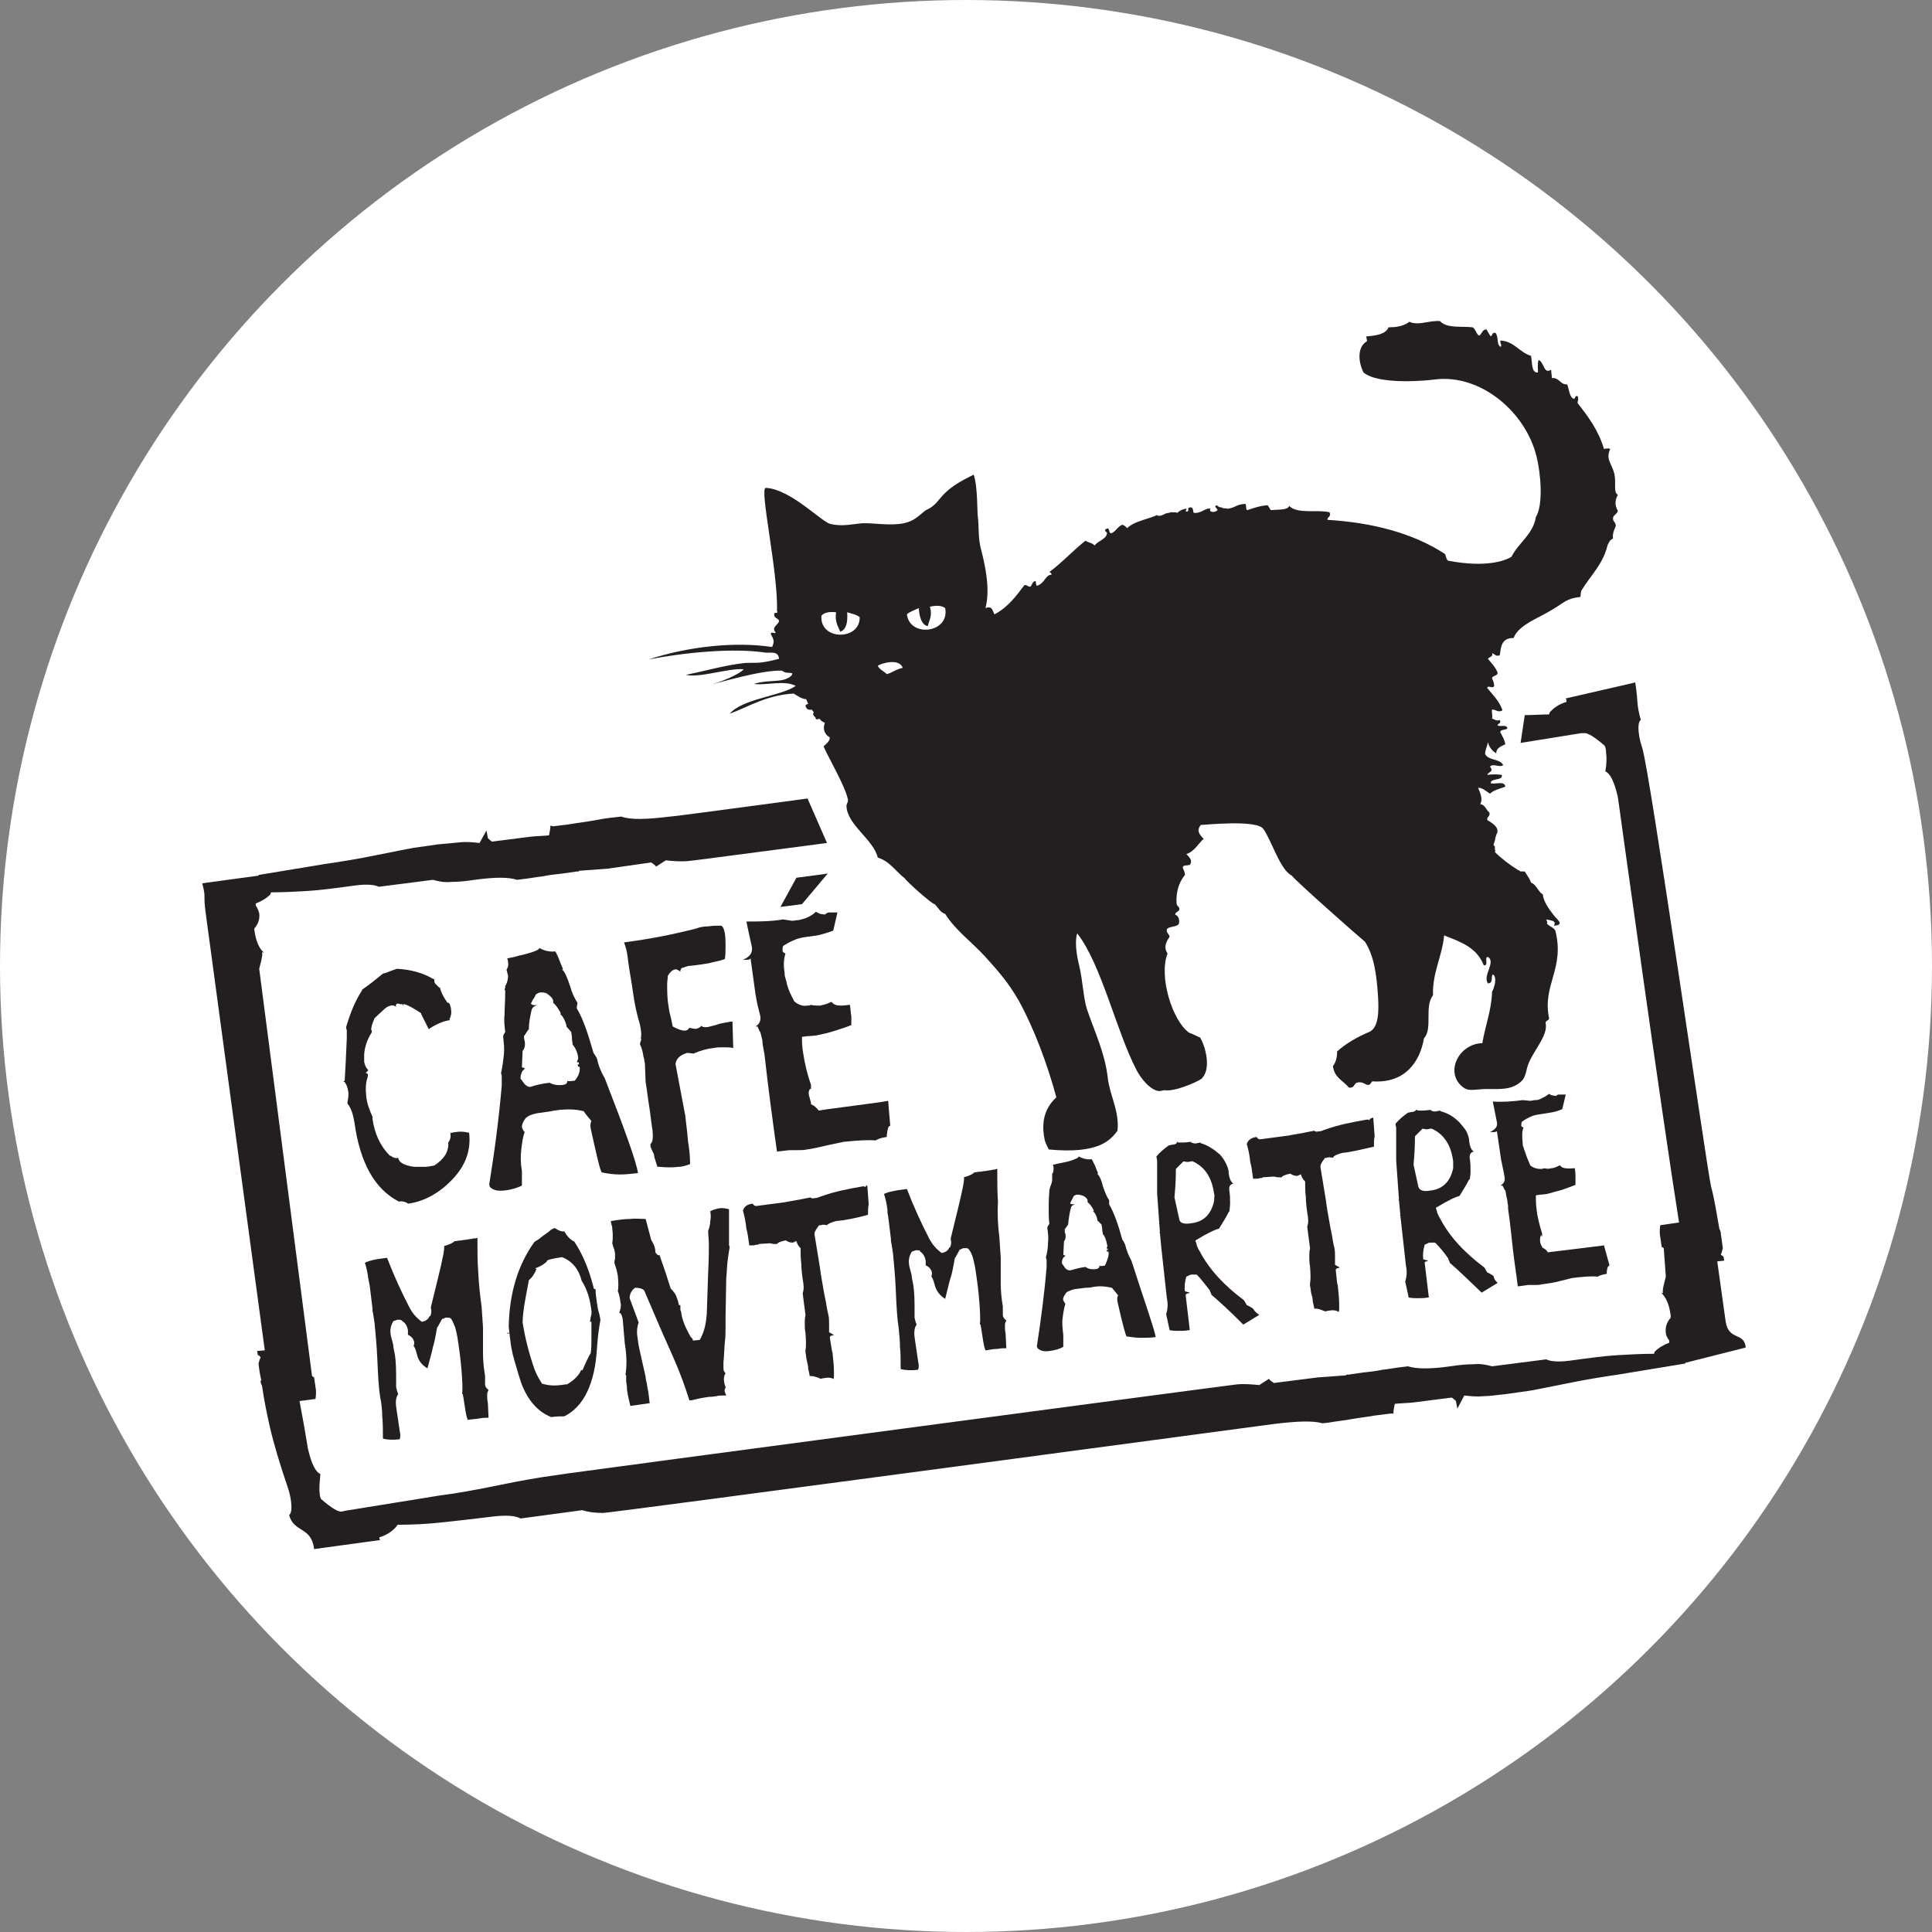
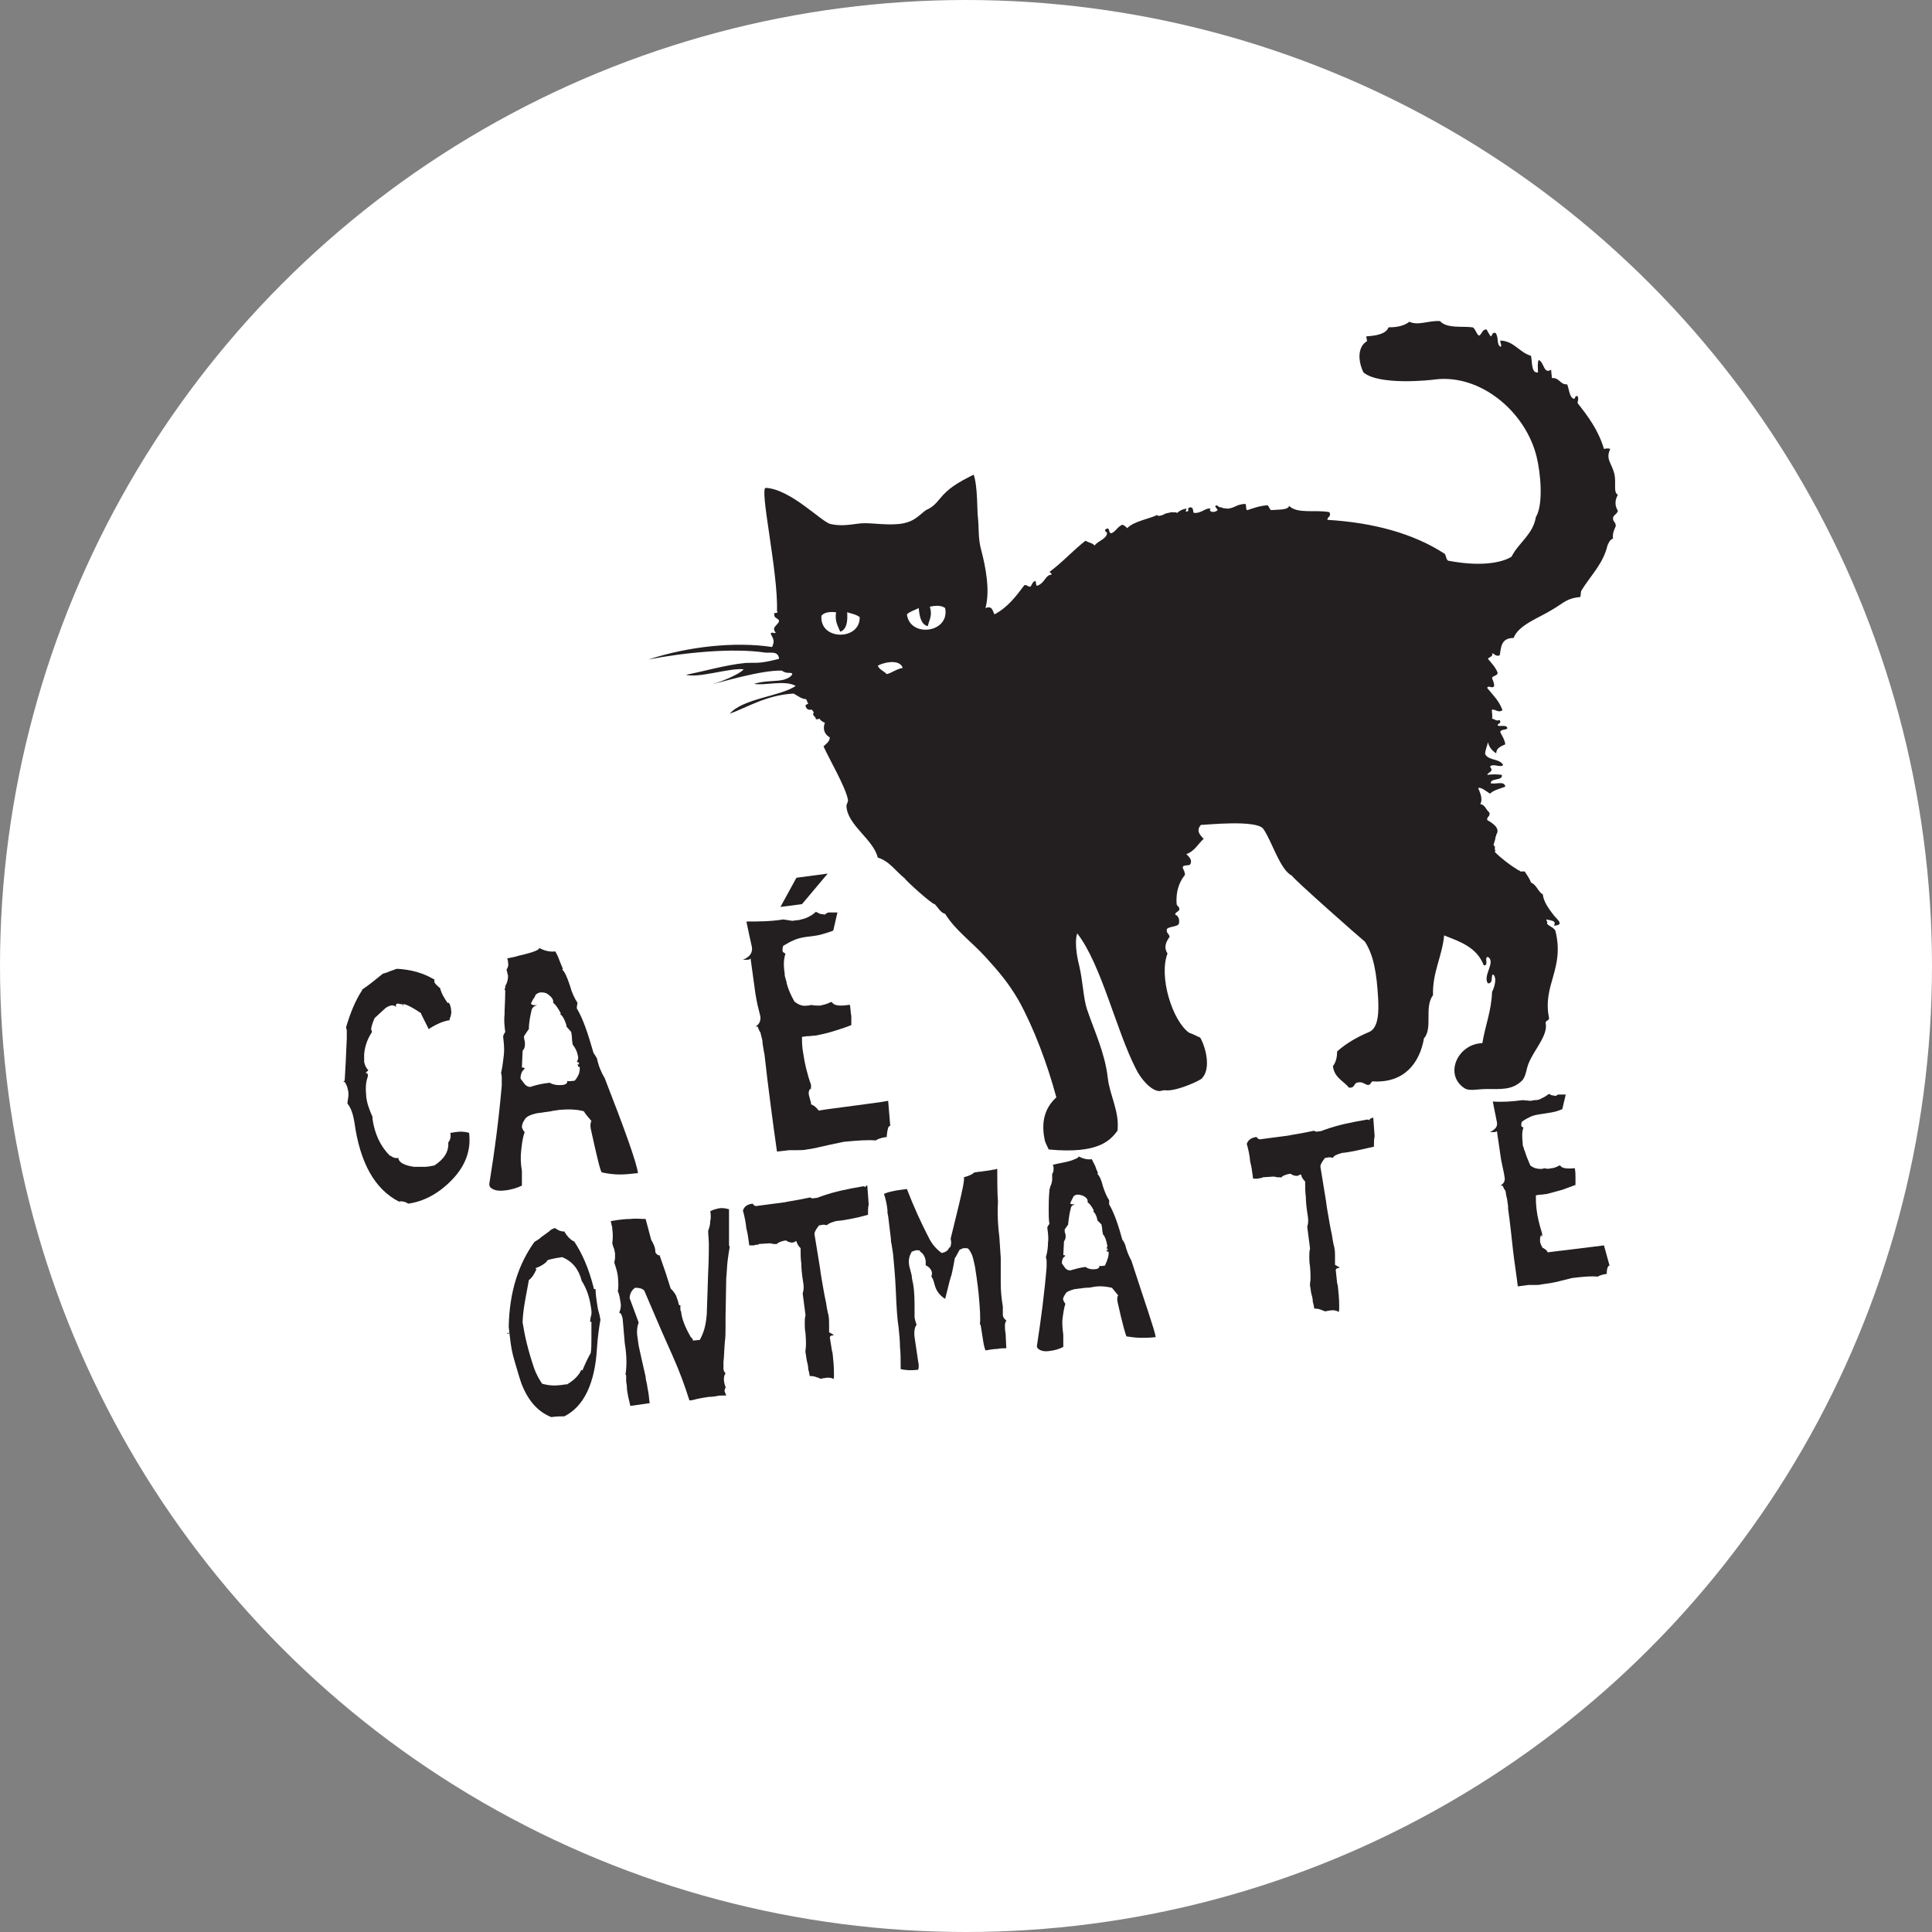
<svg xmlns="http://www.w3.org/2000/svg" xmlns:xlink="http://www.w3.org/1999/xlink" id="katman_1" x="0px" y="0px" viewBox="0 0 278 278" style="enable-background:new 0 0 278 278;" xml:space="preserve">
  <rect x="0" y="0" width="278" height="278" fill="#808080" stroke="none" />
  <style type="text/css">	.st0{fill-rule:evenodd;clip-rule:evenodd;fill:#FFFFFF;}	.st1{fill:#231F20;}</style>
  <circle class="st0" cx="139" cy="139" r="139" />
  <g id="Group_95" transform="matrix(0.985, -0.174, 0.174, 0.985, 0, 35.889)">
    <g>
      <defs>
        <rect id="SVGID_1_" x="16.7" y="49.7" transform="matrix(0.985 -0.174 0.174 0.985 -18.702 22.69)" width="206.7" height="136.7" />
      </defs>
      <clipPath id="SVGID_00000067937072848266749260000013035962245871221668_">
        <use xlink:href="#SVGID_1_" style="overflow:visible;" />
      </clipPath>
    </g>
  </g>
  <g>
    <g>
      <g>
        <g>
-           <path class="st1" d="M69.3,188l0.2,3c0,1.4,0,2.7,0,3.7c0,1,0.1,2.1,0.3,3.3l0,1.2c0,0.3,0.2,0.6,0.5,0.8     c-0.1,0.2-0.2,0.4-0.2,0.7c0,0.3,0,0.7,0.1,1.2l0.1,2.1c-0.4,0-0.8,0-1.3,0.1c-0.5,0.1-1.1,0.1-1.6,0.2l-0.1,0     c-0.2-0.5-0.3-1.1-0.4-1.8c-0.1-0.7-0.2-1.3-0.3-1.9l-0.1,0c0.1-1,0-2.2-0.1-3.5c-0.1-1.3-0.3-2.9-0.6-4.8     c-0.1-0.5-0.2-0.9-0.3-1.3c-0.2-0.4-0.3-0.8-0.5-1.1c-0.1-0.2-0.3-0.3-0.4-0.3l-0.5,0c-0.2,0.1-0.4,0.2-0.5,0.2l-0.6,1.1     l-0.1,0.1c-0.3,1.7-0.5,2.6-0.6,2.8c-0.1,0.6-0.4,1.6-0.8,3.1c-0.8-0.5-1.3-1.1-1.5-2c-0.2-0.8-0.4-1.2-0.5-1.2     c0.1-0.2,0.1-0.4,0.1-0.6c-0.1-0.4-0.3-0.7-0.8-1l-0.1,0l0-0.7c-0.1-0.5-0.3-1-0.8-1.3l-0.1-0.1c-0.1-0.1-0.3-0.1-0.6-0.1     l-0.6,0.2c-0.3,0.5-0.5,1.1-0.4,1.8c0,0.2,0.1,0.5,0.2,0.9c0.1,0.4,0.2,0.7,0.2,0.9c0,0.2,0.1,0.6,0.2,1.1     c0.2,1.2,0.2,2.5,0.2,3.9c0,0.2,0,0.3,0,0.5c0,0.2,0,0.3,0,0.4c0.1,0.5,0.2,0.8,0.3,1c-0.3,0.4-0.4,1-0.3,1.8l0.5,3.4l0.1,0.6     c0,0.3,0,0.5-0.1,0.7c-0.9,0.1-1.7,0.1-2.4-0.1c0-1.2,0-2.3-0.1-3.2c0-0.9-0.1-1.8-0.3-2.8l-0.2,0.1l0.2-0.1     c-0.2-1.2-0.3-3-0.4-5.3c-0.1-2.4-0.3-4.1-0.4-5.3l-0.2-1.3l-0.1-0.5c0-0.1,0-0.2,0-0.3l-0.4-3.3l-0.1-0.5L53,184     c-0.1-0.9-0.3-1.7-0.5-2.3c0.4-0.2,0.8-0.3,1.2-0.4c0.4-0.1,1.1-0.2,1.9-0.3l0.1,0c1,2.6,2.1,5,3.3,7.3c0.4,0.7,0.9,1.3,1.7,1.9     c0.5-0.1,0.9-0.3,1.1-0.8l0.1,0c0.2-0.4,0.2-0.8,0.1-1.2l0-0.1l1.1-4.5c0.6-2.5,0.9-3.9,0.8-4.3c0.7-0.2,1.2-0.4,1.5-0.7     c0.3,0,0.5-0.1,0.8-0.1c0.2,0,0.5-0.1,0.8-0.1l0.6-0.1c0.2,0,0.4-0.1,0.6-0.1c0.2,0,0.3,0,0.5-0.1c0,1.8,0,3.4,0.1,4.7     C68.9,184.9,69.1,186.6,69.3,188" />
          <path class="st1" d="M85,187.9c-0.2-1.3-0.6-2.5-1.3-3.6c-0.4-1.6-1.3-2.8-2.8-3.4l-0.1,0c-0.4,0.1-0.8,0.1-1.1,0.2     c-0.4,0.1-0.7,0.1-1,0.3l0,0.1c-0.5,0.5-1.1,0.8-1.7,1l0.2,0.1c-0.3,0.7-0.6,1.2-1.1,1.6l-0.5,2.7c-0.3,1.6-0.4,2.8-0.4,3.4     c0.3,1.9,0.8,4.1,1.7,6.7c0.3,0.8,0.7,1.5,1.1,2.1c1,0.3,1.9,0.3,2.7,0.2c0.2,0,0.5-0.1,0.8-0.1l0.1,0c1-0.6,1.7-1.3,2-2l0-0.1     l0.2,0.1c0.5-1.2,0.9-2,1.2-2.5c0.1-0.6,0.1-1.3,0.1-2.1c0-0.8,0-1.6,0-2.4l-0.2,0l0.1-0.7l-0.2,0l0.2,0     C85.2,189,85.1,188.5,85,187.9 M85.9,194c-0.3,5.1-1.9,8.4-4.7,9.8c-0.5,0-1.1,0-1.8,0.1l-0.1,0c-2-0.8-3.4-2.5-4.3-4.9     c-0.4-1.2-0.7-2.3-1-3.3c-0.3-1-0.5-2.1-0.6-3.1l-0.1-0.8l-0.1,0.1c-0.1,0-0.2,0-0.3-0.1l0.4,0l-0.1-0.9c0.1-5,1.4-9,3.7-12.2     c0.3-0.2,0.7-0.4,1-0.7c0.4-0.3,0.7-0.5,1.1-0.8c0.1-0.1,0.3-0.3,0.6-0.4c0.1-0.1,0.3-0.1,0.4,0c0.4,0.3,0.8,0.4,1.1,0.4l0.1,0     c0.4,0.7,0.8,1.1,1.3,1.4l0.1,0c1.2,1.8,2.1,3.9,2.8,6.6l0,0.1c0,0.1,0.1,0.2,0.2,0.2l0.1,0c0,0.7,0.1,1.3,0.2,2     c0.1,0.5,0.1,0.8,0.2,1.1c0.1,0.3,0.2,0.7,0.3,1.3C86.2,191,86,192.4,85.9,194" />
          <path class="st1" d="M104.9,174l0,5.2l0.1,0.2c-0.1,0.6-0.2,1.2-0.3,2c-0.1,0.8-0.1,1.6-0.2,2.5l-0.1,5.7c0,0,0,0.4,0,1     c0,0.1,0,0.2,0,0.4c0,0.7,0,1.4-0.1,2.1c-0.1,1.1-0.1,2.1-0.2,2.9c0,0.4,0,0.6,0,0.9c0,0.3,0.1,0.5,0.3,0.7     c-0.2,0.3-0.3,0.7-0.2,1.2c0,0.2,0.1,0.5,0.2,0.8l0.1-0.1c-0.2,0.3-0.3,0.6-0.2,0.8l0.2,0.5c-0.7,0-1.2,0-1.4,0.1     c-0.2,0-0.5,0.1-1.1,0.1c-0.7,0.1-1.3,0.2-1.7,0.3c-0.4,0.1-0.7,0.2-1,0.2l-0.1,0c-0.7-2.2-1.4-4.1-2.2-5.9     c-0.5-1.2-1.4-3.1-2.5-5.7c-0.6-1.4-1.2-2.8-1.8-4.2c-0.3-0.3-0.7-0.4-1.3-0.4c-0.5,0.3-0.8,0.9-0.8,1.5l1.3,3.5     c-0.2,0.5-0.3,1.2-0.2,1.9c0.1,0.8,0.2,1.5,0.3,1.9c0.1,0.5,0.4,1.8,0.9,4c0,0.3,0.1,0.7,0.2,1.1c0,0.2,0.1,0.6,0.2,1.2     c0.1,0.6,0.1,1.1,0.2,1.5l-2.8,0.4c-0.1-0.4-0.2-0.9-0.3-1.3c-0.1-0.5-0.2-1-0.2-1.5c0-0.3-0.1-0.5-0.1-0.8c0-0.4,0-0.6,0-0.8     l-0.1-0.1c0.2-1.2,0.2-2.7-0.1-4.5l-0.3-3.5c-0.1-0.6-0.3-0.9-0.5-0.9c0.2-0.5,0.3-1,0.2-1.4c-0.1-0.7-0.2-1.3-0.4-1.7     c0.1-0.4,0.1-1.2,0-2.2c-0.1-0.7-0.3-1.3-0.5-1.9l0-0.1l0.1-0.5l-0.2,0l0.2,0c0-0.3,0-0.5,0-0.7c0-0.2-0.1-0.4-0.1-0.6     c-0.1-0.2-0.2-0.5-0.3-0.9c0.1-0.6,0.1-1.4,0-2.1c0-0.2,0-0.3-0.1-0.5c0-0.2-0.1-0.4-0.1-0.5l0-0.1c1.2-0.2,2.1-0.3,2.8-0.3     c0.7-0.1,1.4,0,2.1,0l0.1,0l0.8,3c0.3,0.5,0.6,1.1,0.6,1.7l0,0.1c0.2,0.3,0.4,0.5,0.6,0.4l0.9,2.6l0.7,2.2     c0.4,0.4,0.8,0.9,0.9,1.4c0.1,0.2,0.2,0.5,0.3,1l0.2,0c0,0.2,0,0.3,0,0.5c0,0.2,0,0.3,0.1,0.4c0.1,1.1,0.6,2.3,1.4,3.7l0.2,0.2     c0.1,0.1,0.1,0.2,0.1,0.3l1-0.1l0.2-0.4l-0.2,0l0.2,0c0.5-1,0.7-2.1,0.8-3.3l0.2-6c0.1-2,0.1-3.4,0.1-4c0-0.7-0.1-1.4-0.1-2     c0.2-0.5,0.3-1,0.3-1.4c0.1-0.4,0.1-0.9,0-1.4c0.3-0.2,0.7-0.3,1.1-0.4C103.7,173.8,104.2,173.8,104.9,174L104.9,174z" />
          <path class="st1" d="M124.8,170.6l0.2,2.7c-0.1,0.4-0.1,0.9-0.1,1.5c-1.8,0.5-3.4,0.8-4.6,0.9c-0.7,0.2-1.2,0.4-1.3,0.6     c-0.4-0.1-0.7-0.1-0.9,0c-0.2,0-0.3,0-0.3,0.1c-0.4,0.5-0.6,0.9-0.6,1.1l0,0.1l0.8,4.9c0.1,0.9,0.3,1.9,0.5,3.1     c0.2,1.2,0.4,1.9,0.4,2.1l0.1,0.6l0.1,0.5l0.1,0.4c0.1,0.5,0.1,0.9,0.1,1.3c0,0.4,0,0.8,0,1.2l0.7,0.4l-0.4,0.1     c-0.1,0-0.1,0.1-0.2,0.2l0.3,1.9l0.1,0.4c0.1,0.9,0.2,1.9,0.2,2.8l0,0.1c0,0.1,0,0.1,0,0.2c0,0.1,0,0.1,0,0.2     c0,0.2,0,0.3-0.1,0.5l0-0.1c-0.4-0.2-0.8-0.2-1.3-0.1c-0.2,0-0.4,0.1-0.5,0.1c-0.2-0.1-0.5-0.2-0.8-0.3     c-0.3-0.1-0.6-0.1-0.8-0.1l0-0.1l-0.1-0.5l-0.1-0.4c0-0.4-0.1-0.8-0.2-1.2c-0.1-0.4-0.1-0.8-0.2-1.2l0-0.3     c0.1-0.5,0.1-1.3,0-2.5c-0.1-0.5-0.1-1-0.1-1.4c0-0.4,0-0.8,0.1-1.1l0-0.1l-0.4-3.1c0.1-0.3,0.2-0.7,0.1-1.4     c-0.2-1.2-0.3-2.2-0.3-2.9c-0.1-0.7-0.1-1.4-0.1-2.2l-0.1-0.1c-0.2-0.2-0.4-0.5-0.5-0.9l-0.1,0c-0.2,0.1-0.3,0.2-0.5,0.2     c-0.3,0-0.6-0.1-0.9-0.3l-0.1,0c-0.6,0.1-1.1,0.3-1.3,0.6l0.1-0.1c-0.1,0-0.3,0-0.5,0l-0.5-0.1l-1.6,0.1l-0.1,0.1     c-0.2,0-0.4,0-0.6,0.1c-0.2,0-0.4,0-0.7,0l0-0.1l-0.2-1.4l-0.1-0.5l-0.1-0.4c-0.1-1-0.3-1.9-0.5-2.6c0.2-0.6,0.6-0.9,1.4-1     c0.2,0.3,0.4,0.4,0.8,0.3l3.8-0.5l0.5-0.1c1.2-0.2,2.3-0.4,3.2-0.6c0.1,0.1,0.3,0.2,0.6,0.1c0.3,0,0.6-0.1,0.8-0.2     c1.1-0.4,2.2-0.7,3.1-0.9c0.9-0.2,1.9-0.4,3.1-0.6c0.2,0,0.3,0.1,0.3,0.1c0.1,0,0.1-0.1,0.1-0.2L124.8,170.6z" />
          <path class="st1" d="M143.8,178l0.2,3c0,1.4,0,2.7,0,3.7c0,1,0.1,2.1,0.3,3.3l0,1.2c0,0.3,0.2,0.6,0.5,0.8     c-0.1,0.2-0.2,0.4-0.2,0.7c0,0.3,0,0.7,0.1,1.2l0.1,2.1c-0.4,0-0.8,0-1.3,0.1c-0.5,0-1,0.1-1.6,0.2l-0.1,0     c-0.2-0.5-0.3-1.1-0.4-1.8c-0.1-0.7-0.2-1.3-0.3-1.9l-0.1,0c0.1-1,0-2.2-0.1-3.5c-0.1-1.3-0.3-2.9-0.6-4.8     c-0.1-0.5-0.2-0.9-0.3-1.3c-0.1-0.4-0.3-0.8-0.5-1.1c-0.1-0.2-0.3-0.3-0.4-0.3l-0.5,0c-0.2,0.1-0.4,0.2-0.5,0.2l-0.6,1.1     l-0.1,0.1c-0.3,1.7-0.5,2.6-0.6,2.8c-0.2,0.6-0.4,1.6-0.8,3.1c-0.8-0.5-1.3-1.2-1.5-2c-0.2-0.8-0.4-1.2-0.5-1.2     c0.1-0.2,0.1-0.4,0.1-0.6c-0.1-0.4-0.3-0.7-0.8-1l-0.1,0l0-0.7c-0.1-0.5-0.3-1-0.8-1.3l0-0.1c-0.1-0.1-0.3-0.1-0.6-0.1l-0.6,0.2     c-0.3,0.5-0.5,1.1-0.4,1.8c0,0.2,0.1,0.5,0.2,0.9c0.1,0.4,0.2,0.7,0.2,0.9c0,0.2,0.1,0.6,0.2,1.1c0.2,1.2,0.2,2.5,0.2,3.9     c0,0.2,0,0.3,0,0.5c0,0.2,0,0.3,0,0.4c0.1,0.5,0.2,0.8,0.3,1c-0.3,0.4-0.4,1-0.3,1.8l0.5,3.4l0.1,0.6c0,0.3,0,0.5-0.1,0.7     c-0.9,0.1-1.7,0.1-2.5-0.1c0-1.3,0-2.3-0.1-3.2c0-0.9-0.1-1.8-0.2-2.8l-0.2,0.1l0.2-0.1c-0.2-1.2-0.3-2.9-0.4-5.3     c-0.1-2.4-0.3-4.1-0.4-5.3l-0.2-1.3l-0.1-0.5c0-0.1,0-0.2,0-0.3l-0.4-3.3l-0.1-0.5l0-0.4c-0.1-0.9-0.3-1.7-0.5-2.3     c0.4-0.2,0.8-0.3,1.3-0.4c0.4-0.1,1.1-0.2,1.9-0.3l0.1,0c1,2.6,2.1,5,3.3,7.3c0.4,0.7,0.9,1.3,1.7,1.9c0.5-0.1,0.9-0.3,1.1-0.8     l0.1,0c0.2-0.4,0.2-0.8,0.1-1.2l0-0.1l1.1-4.5c0.6-2.5,0.9-3.9,0.8-4.3c0.7-0.2,1.2-0.4,1.5-0.7c0.3,0,0.5-0.1,0.8-0.1     c0.3,0,0.5-0.1,0.8-0.1l0.6-0.1c0.2,0,0.4-0.1,0.6-0.1c0.2,0,0.3-0.1,0.5-0.1c0,1.8,0,3.4,0.1,4.7     C143.5,174.8,143.6,176.5,143.8,178" />
          <path class="st1" d="M159.5,180.1l-0.2,0l-0.1-0.3l0.2,0.1l0-0.2l-0.2-0.1c0.1-0.1,0.2-0.3,0.1-0.5c-0.1-0.6-0.3-1.2-0.6-1.5     c0-0.2-0.1-0.4-0.1-0.7c0-0.3-0.1-0.5-0.1-0.7l-0.6-0.6l0-0.1c-0.1-0.5-0.3-0.9-0.5-1.1l-0.1-0.1l0.1-0.1     c-0.3-0.6-0.6-1-0.9-1.2l0-0.2c0-0.3-0.3-0.6-0.8-0.8l-0.1,0c-0.2-0.1-0.4-0.1-0.6-0.1c-0.2,0-0.3,0.1-0.5,0.2     c-0.1,0.2-0.2,0.4-0.3,0.6l-0.2,0.4c0,0.2,0.3,0.2,0.7,0.2c-0.4,0.1-0.6,0.3-0.6,0.5c-0.2,0.7-0.3,1.4-0.4,2.3l0,0.1l-0.5,0.7     l0,0.1c0,0.2,0,0.4,0.1,0.5c0.1,0.5,0,0.9-0.2,1.1l-0.1,2c0.1,0,0.2,0,0.3,0.1l-0.1,0.1c-0.3,0.2-0.4,0.5-0.4,1l0.5,0.7     c0.2,0.2,0.4,0.3,0.7,0.3c0.7-0.2,1.4-0.4,2.2-0.5c0.4,0.3,0.9,0.4,1.6,0.3c0.3-0.1,0.4-0.2,0.4-0.5c0,0.1,0.3,0.1,0.8,0     C159.4,181.2,159.6,180.6,159.5,180.1 M166.3,192.4c-0.8,0.1-1.5,0.1-2.1,0.1c-0.7,0-1.4-0.1-2.1-0.2c-0.1-0.1-0.6-1.8-1.3-5     c-0.1-0.5,0-0.8,0.1-0.9c-0.3-0.4-0.6-0.7-0.9-1.1c-0.9-0.2-1.8-0.3-2.8-0.1c-0.4,0.1-0.8,0.1-1,0.1l-1.6,0.2     c-0.7,0.2-1.2,0.4-1.3,0.7c-0.2,0.3-0.4,0.6-0.3,0.9c0.1,0.2,0.2,0.4,0.3,0.5c-0.2,0.6-0.3,1.3-0.4,2.1c-0.1,0.7,0,1.5,0.1,2.4     l0,1.7c-0.5,0.3-1.2,0.5-2,0.6c-0.7,0.1-1.3,0-1.7-0.4c0-0.1-0.1-0.1-0.1-0.3c0.6-3.9,1.1-7.7,1.4-11.4c0-0.3,0-0.6,0-0.9     c0-0.2-0.1-0.4-0.1-0.5c0.2-0.7,0.3-1.4,0.3-2.1c0.1-0.7,0-1.4-0.1-2.1c0-0.2,0.1-0.3,0.3-0.6c-0.1-0.6-0.1-1.3-0.1-2     c0-0.7,0-1.6,0.1-2.8l0-0.1l0.1-0.3l0-0.1c0.2-0.4,0.3-0.8,0.3-1.1c0-0.2,0-0.4,0-0.4c0-0.2,0-0.3,0-0.3l0-0.1     c0.2-0.2,0.2-0.5,0.2-0.9c0-0.2-0.1-0.3-0.1-0.4c0.4-0.1,0.9-0.2,1.4-0.3c0.5-0.1,1-0.2,1.5-0.4c0.5-0.2,0.8-0.3,0.8-0.5     c0.6,0.3,1.2,0.5,1.9,0.4c0.2,0.4,0.4,0.8,0.5,1c0.1,0.3,0.2,0.6,0.4,1l-0.1,0.1c0.3,0.3,0.6,0.9,0.8,1.8c0.3,0.9,0.6,1.6,0.9,2     l0,0.5l0,0.1c0.7,1.2,1.3,2.9,1.9,5.1c0.2,0.2,0.3,0.5,0.4,0.7c0.2,0.8,0.5,1.6,0.9,2.3C164.8,187.6,166.1,191.2,166.3,192.4" />
-           <path class="st1" d="M174.7,171.8c-0.3-2.3-1.3-3.9-3.1-4.7l-0.1,0c-0.2,0-0.4,0.1-0.6,0.1c-0.3,0-0.5-0.1-0.6-0.1l-0.5,0.5     l-0.6,0.6c0,1.7-0.1,3-0.2,4l0,0.1l0.7,3.2c0.1,0.5,0.7,0.7,1.8,0.5c1.7-0.2,2.8-1.3,3.2-3.2C174.7,172.3,174.8,172,174.7,171.8      M181.2,189.2l-2.3,1.4c-1.9-1.9-3.4-3.3-4.6-4.3l0-0.1c-0.1-0.2-0.2-0.4-0.2-0.5c-0.7-0.9-1.3-1.7-1.9-2.3l-0.1,0     c-0.3,0-0.5,0-0.6,0c-0.3,0-0.5,0.2-0.8,0.3c-0.2,0.7-0.3,1.4-0.2,2.1l0.7,0.2l-0.2,0.1c-0.2,0-0.3,0.1-0.4,0.2l0.6,5.1l-0.1,0     c-0.6,0.1-1.1,0.1-1.5,0.1c-0.4,0-0.8,0-1.3-0.1l-0.5-2.3c0.2-0.6,0.3-1.4,0.1-2.3l-0.8-7.3l-0.1,0l0.1,0l-0.2-2.1l-0.1,0     l0.1-0.1l-0.4-5.6l0-0.3l-0.1,0l0.1,0l0-3.6c0-0.2,0-0.4,0-0.7c0-0.3-0.1-0.5-0.1-0.7c0.5-0.6,1.1-1.1,1.8-1.6     c0.2,0,0.4-0.1,0.6-0.1c0.2,0,0.4-0.1,0.5-0.2l0.1-0.2l0.1,0l0,0.1l0.9,0l1-0.1l0,0.1c0.3,0.1,0.6,0.2,0.8,0.1     c0.2,0,0.4-0.1,0.5-0.1l0.1,0.1c1,0.3,1.9,0.9,2.7,1.6c0.4,0.4,0.7,0.9,0.9,1.3c0.2,0.4,0.4,0.9,0.4,1.4     c0.1,0.9,0.4,1.4,0.7,1.5c-0.5,0.1-0.7,0.4-0.6,1.1c0.1,0.6,0.1,1.2,0.1,1.7c0,0.6-0.1,1-0.1,1.2l-0.1,0.1     c-0.4,0.8-0.9,1.6-1.4,2.4c-0.5,0.1-1.6,0.6-3.4,1.7c0.1,0.3,0.2,0.5,0.2,0.7c0.1,0.2,0.2,0.5,0.4,0.8c1.4,2.7,3.6,5,6.4,7.1     l0.4,0.7c0.3,0.1,0.6,0.3,0.9,0.5C180.6,188.8,180.9,189,181.2,189.2" />
          <path class="st1" d="M197.6,160.8l0.2,2.7c-0.1,0.4-0.1,0.9-0.1,1.5c-1.8,0.4-3.4,0.8-4.6,0.9c-0.7,0.2-1.2,0.4-1.3,0.7     c-0.4-0.1-0.7-0.1-0.9,0c-0.2,0-0.3,0-0.3,0.1c-0.4,0.5-0.6,0.9-0.6,1.1l0,0.1l0.8,4.9c0.1,0.9,0.3,1.9,0.5,3.1     c0.2,1.2,0.4,1.9,0.4,2.1l0.1,0.6l0.1,0.5l0.1,0.4c0.1,0.5,0.1,0.9,0.1,1.3c0,0.4,0,0.8,0,1.2l0.7,0.4l-0.4,0.1     c-0.1,0-0.1,0.1-0.2,0.2l0.2,1.9l0.1,0.4c0.1,0.9,0.2,1.9,0.2,2.8l0,0.1c0,0.1,0,0.1,0,0.2c0,0.1,0,0.1,0,0.2     c0,0.2,0,0.3-0.1,0.5l-0.1-0.1c-0.4-0.2-0.8-0.2-1.3-0.1c-0.2,0-0.4,0.1-0.5,0.1c-0.3-0.1-0.5-0.2-0.8-0.3     c-0.3-0.1-0.6-0.1-0.8-0.1l0-0.1l-0.1-0.5l-0.1-0.4c0-0.4-0.1-0.8-0.2-1.1c-0.1-0.4-0.1-0.8-0.2-1.2l0-0.3     c0.1-0.5,0.1-1.3,0-2.5c-0.1-0.5-0.1-1-0.1-1.4c0-0.4,0-0.8,0.1-1.1l0-0.1l-0.4-3.1c0.1-0.3,0.2-0.7,0.1-1.4     c-0.2-1.2-0.3-2.2-0.3-2.9c-0.1-0.7-0.1-1.4-0.1-2.2l-0.1-0.1c-0.2-0.2-0.4-0.5-0.5-0.9l-0.1,0c-0.2,0.1-0.3,0.2-0.5,0.2     c-0.3,0-0.6-0.1-0.9-0.3l-0.1,0c-0.6,0.1-1.1,0.3-1.3,0.6l0-0.1c-0.1,0-0.3,0-0.5,0l-0.5-0.1l-1.6,0.1l-0.1,0.1     c-0.1,0-0.3,0-0.6,0.1c-0.2,0-0.4,0-0.7,0l0-0.1l-0.2-1.4l-0.1-0.5l-0.1-0.4c-0.1-1.1-0.3-1.9-0.5-2.6c0.2-0.6,0.7-0.9,1.4-1     c0.2,0.3,0.4,0.4,0.8,0.3l3.8-0.5l0.5-0.1c1.2-0.2,2.3-0.4,3.2-0.6c0.1,0.1,0.3,0.2,0.6,0.1c0.3,0,0.6-0.1,0.8-0.2     c1.1-0.4,2.2-0.7,3.1-0.9c0.9-0.2,1.9-0.4,3.1-0.6c0.2,0,0.3,0,0.3,0.1c0.1,0,0.1-0.1,0.1-0.2L197.6,160.8z" />
-           <path class="st1" d="M209.1,167.1c-0.3-2.3-1.3-3.9-3.1-4.7l-0.1,0c-0.2,0-0.4,0.1-0.6,0.1c-0.3,0-0.5-0.1-0.6-0.1l-0.5,0.5     l-0.6,0.6c0,1.7-0.1,3-0.2,4l0,0.1l0.7,3.2c0.2,0.5,0.7,0.7,1.8,0.5c1.7-0.2,2.8-1.3,3.2-3.2     C209.1,167.7,209.1,167.4,209.1,167.1 M215.5,184.6l-2.3,1.4c-1.9-1.8-3.4-3.3-4.6-4.3l0-0.1c-0.1-0.2-0.2-0.4-0.2-0.5     c-0.6-0.9-1.3-1.7-1.9-2.3l-0.1,0c-0.3,0-0.5,0-0.6,0c-0.3,0-0.5,0.2-0.8,0.3c-0.2,0.7-0.3,1.4-0.2,2.1l0.7,0.2l-0.2,0.1     c-0.2,0-0.3,0.1-0.3,0.2l0.6,5l-0.1,0c-0.6,0.1-1.1,0.1-1.5,0.1c-0.4,0-0.8,0-1.3-0.1l-0.5-2.3c0.2-0.6,0.3-1.4,0.1-2.3     l-0.8-7.2l-0.1,0l0.1-0.1l-0.2-2.1l-0.1,0l0.1-0.1l-0.4-5.6l0-0.3l-0.1,0l0.1,0l0-3.6c0-0.2,0-0.5,0-0.7c0-0.3-0.1-0.5-0.1-0.7     c0.5-0.6,1.1-1.1,1.8-1.6c0.2,0,0.4-0.1,0.6-0.1c0.2,0,0.4-0.1,0.5-0.2l0.1-0.1l0.1,0l0.1,0.1l0.9,0l1-0.1l0,0.1     c0.3,0.1,0.5,0.2,0.8,0.1c0.2,0,0.4-0.1,0.5-0.1l0.1,0.1c1.1,0.3,1.9,0.8,2.7,1.6c0.4,0.5,0.8,0.9,1,1.3     c0.2,0.4,0.4,0.9,0.4,1.4c0.1,0.9,0.4,1.4,0.7,1.5c-0.5,0.1-0.7,0.4-0.6,1.1c0.1,0.6,0.1,1.2,0.1,1.7c0,0.6-0.1,1-0.1,1.2     l-0.1,0c-0.4,0.8-0.9,1.6-1.4,2.4c-0.5,0.1-1.6,0.6-3.4,1.7c0.1,0.3,0.2,0.5,0.2,0.7c0.1,0.2,0.2,0.5,0.4,0.8     c1.4,2.7,3.6,5,6.4,7.1l0.4,0.7c0.3,0.1,0.6,0.3,0.9,0.5C215,184.1,215.2,184.3,215.5,184.6" />
          <path class="st1" d="M231.6,182.1c-0.2,0-0.4,0.4-0.4,1.1l0,0.1c-0.6,0.1-1,0.2-1.3,0.4c-0.9-0.1-2.1,0-3.7,0.2l-1.6,0.4     c-1.1,0.3-2,0.4-2.7,0.5c-0.4,0.1-0.7,0.1-1.1,0.1c-0.4,0-0.7,0-0.9,0l-1.5,0.2c-0.2-1.7-0.5-3.5-0.7-5.3     c-0.2-1.8-0.4-3.8-0.7-5.9l0-0.4c-0.1-0.5-0.1-0.9-0.2-1.2c-0.1-0.3-0.1-0.7-0.2-1l-0.1-0.1l-0.3-0.6c-0.1,0-0.2,0-0.3,0     c0.5-0.3,0.7-0.7,0.6-1.2l-0.1-0.6c-0.2-0.9-0.3-1.5-0.4-1.9l-0.6-4.1l-0.1,0c-0.1,0.1-0.2,0.1-0.4,0.1c-0.1,0-0.3,0-0.5,0     c0.8-0.4,1.1-0.8,1-1.4l-0.3-1.5l-0.3-1.5c1.4,0.1,2.8,0,4.3-0.2l1.1,0.1c0.2,0,0.4-0.1,0.7-0.1c0.4,0,0.7-0.1,1-0.3     c0.3-0.1,0.7-0.4,1-0.6c0.2,0.1,0.3,0.2,0.4,0.2l0.6,0.1c0.1-0.1,0.2-0.2,0.4-0.2c0.1,0,0.4,0,0.9,0l0.1,0l-0.5,2.1     c-0.3,0.1-0.7,0.3-1.2,0.4c-0.5,0.1-1.1,0.2-1.8,0.3c-0.7,0.1-1.2,0.2-1.6,0.4c-0.4,0.2-0.8,0.4-1.2,0.7     c-0.1,0.2-0.1,0.4-0.1,0.5c0,0.2,0.1,0.3,0.3,0.3l0,0.1c-0.2,0.5-0.2,1.2-0.1,2.2c0,0.2,0,0.4,0.1,0.5c0.1,0.3,0.1,0.5,0.2,0.6     c0.2,0.7,0.5,1.4,0.8,2.1c0.5,0.4,1,0.5,1.5,0.5c0.1,0,0.3,0,0.5-0.1c0.4,0.1,0.7,0.1,1,0c0.4,0,0.8-0.2,1.2-0.4l0.1,0     c0.2,0.4,0.9,0.5,2,0.4l0.1,0c0.1,0.5,0.1,0.9,0.1,1.3c0,0.3,0,0.7,0,1.1c-0.5,0.2-1.1,0.4-1.9,0.7c-0.7,0.2-1.5,0.4-2.2,0.6     c0,0,0,0,0,0.1l0,0l0-0.1l-0.8,0.1l-0.2,0l-0.6,0.1c0,0.6,0,1.2,0.1,2c0.1,1,0.4,2.2,0.8,3.5l0,0.4c0,0,0,0-0.1,0     c0,0,0-0.1,0-0.2c-0.2,0.2-0.2,0.5-0.2,0.8c0,0.3,0.1,0.6,0.3,0.9l0,0.1c0.4,0.2,0.7,0.4,0.8,0.7c0.9-0.1,2.3-0.3,4.1-0.5     c1.8-0.2,3.1-0.4,4-0.5L231.6,182.1z" />
          <path class="st1" d="M67.5,163c0.3,2.5-0.5,4.7-2.4,6.7c-1.9,2-4.1,3.2-6.4,3.5l-0.1-0.1c-0.4-0.2-0.8-0.3-1.2-0.2     c-3.5-1.8-5.6-5.6-6.4-11.4c-0.2-1.2-0.5-2.1-1-2.7l0-0.2c0.1-0.6,0.2-1.1,0.1-1.6c-0.1-0.5-0.2-0.9-0.5-1.3l-0.2-0.1l0.2-0.1     c0.1-1.6,0.2-3.7,0.3-6.1c0-0.5,0-0.9,0-1.2c-0.1-0.2-0.1-0.4-0.1-0.4c0.6-2,1.3-3.8,2.3-5.3l0-0.1c0.9-0.6,1.9-1.4,3-2.3     c0.4-0.1,0.7-0.2,0.9-0.3c0.2-0.1,0.6-0.2,1.1-0.4c2,0.1,3.8,0.6,5.3,1.5l0.1,0l0,0.3c0,0.3,0.3,0.5,0.7,0.9l0.1,0     c0.2,0.8,0.6,1.5,1.1,2.2l0.2,0c0.1,0.2,0.2,0.3,0.2,0.5c0.1,0.2,0.1,0.4,0.1,0.5c0.1,0.4,0,0.9-0.2,1.3l0,0.2     c-0.8,0.1-1.8,0.5-2.9,1.2l-0.1,0.1l-1.1-2.2l0-0.1c-0.9-0.6-1.7-1.1-2.4-1.3l-0.2,0l0,0.3l-0.1-0.3l-0.1,0     c-0.3,0-0.5-0.1-0.5-0.1c-0.3,0-0.4,0.2-0.3,0.5c-0.2-0.2-0.5-0.3-0.8-0.2c-0.4,0.1-0.7,0.3-1,0.6l-1.3,1.2     c-0.3,0.7-0.5,1.3-0.5,1.7c0.1,0,0.1,0.1,0.1,0.2c0,0.1,0,0.2-0.1,0.3c-0.5,0.8-0.9,1.8-1,3c0,0.4,0,0.8,0,1.1     c0.1,0.5,0.3,0.9,0.6,1.2l-0.2,0.2l-0.1,0.1l-0.2,0.2l0.1-0.1c0.3,0,0.4,0.2,0.3,0.6c-0.3,0.8-0.3,1.7-0.2,2.8     c0.1,1,0.5,2,0.9,2.9l0,0.3c0.3,2.1,1.1,3.9,2.5,5.3l0.1,0c0.4,0.3,0.7,0.4,1.1,0.3c0.1,0.7,0.9,1.1,2.3,1.3c0.5,0,1,0,1.5,0     c0.4,0,0.9-0.1,1.4-0.2c1.4-0.9,2.1-2,2-3.3c0.3-0.4,0.4-0.8,0.3-1.4l0.2,0c0.1,0,0.3-0.1,0.6-0.1     C66.1,162.8,66.7,162.8,67.5,163" />
          <path class="st1" d="M83.4,153.5l-0.2,0l-0.1-0.4l0.2,0.1l0-0.3l-0.3-0.1c0.1-0.2,0.2-0.4,0.2-0.6c-0.1-0.8-0.4-1.4-0.8-1.9     c0-0.2-0.1-0.5-0.1-0.9c0-0.4-0.1-0.7-0.1-0.9l-0.7-0.8l0-0.2c-0.2-0.6-0.4-1.1-0.7-1.4l-0.2-0.2l0.1-0.1     c-0.4-0.7-0.7-1.2-1.1-1.5l0-0.3c-0.1-0.4-0.4-0.7-1-1.1l-0.1,0c-0.2-0.1-0.4-0.1-0.7-0.1c-0.2,0-0.4,0.1-0.7,0.3     c-0.1,0.2-0.2,0.5-0.4,0.7l-0.3,0.6c0.1,0.2,0.4,0.3,0.9,0.2c-0.5,0.2-0.7,0.4-0.8,0.7c-0.2,0.9-0.4,1.8-0.4,2.8l-0.1,0.1     l-0.6,0.9l0,0.1c0,0.3,0.1,0.5,0.1,0.6c0.1,0.6,0,1.1-0.3,1.4l-0.1,2.4c0.1,0,0.2,0,0.4,0.1l-0.1,0.2c-0.3,0.2-0.5,0.7-0.5,1.3     l0.6,0.8c0.3,0.3,0.5,0.4,0.8,0.4c0.9-0.3,1.8-0.5,2.8-0.6c0.5,0.3,1.2,0.4,2,0.3c0.4-0.1,0.6-0.3,0.5-0.6c0,0.1,0.4,0.1,1.1,0     C83.3,154.8,83.5,154.1,83.4,153.5 M91.8,168.8c-0.9,0.1-1.8,0.2-2.6,0.2c-0.8,0-1.7-0.1-2.6-0.3c-0.2-0.1-0.7-2.2-1.6-6.3     c-0.1-0.6,0-0.9,0.1-1.1c-0.4-0.5-0.8-0.9-1.1-1.4c-1.1-0.3-2.3-0.3-3.5-0.2c-0.5,0.1-0.9,0.1-1.2,0.2l-2.1,0.3     c-0.9,0.2-1.5,0.5-1.7,0.9c-0.3,0.4-0.4,0.8-0.4,1.1c0.1,0.3,0.2,0.5,0.4,0.7c-0.3,0.8-0.4,1.7-0.5,2.6c-0.1,0.9-0.1,1.9,0.1,3     l0,2.1c-0.6,0.3-1.5,0.6-2.5,0.7c-0.9,0.1-1.6,0-2.1-0.5c0-0.1-0.1-0.2-0.1-0.4c0.8-4.9,1.4-9.6,1.8-14.2c0-0.4,0-0.8,0-1.2     c0-0.3-0.1-0.5-0.1-0.6c0.2-0.9,0.3-1.7,0.4-2.6c0.1-0.9,0-1.7-0.1-2.6c0-0.2,0.1-0.4,0.3-0.7c-0.1-0.8-0.2-1.6-0.1-2.5     c0-0.9,0.1-2,0.1-3.5l-0.1-0.1l0.1-0.3l0-0.2c0.3-0.5,0.4-1,0.4-1.4c0-0.3-0.1-0.4-0.1-0.5c0-0.2-0.1-0.3-0.1-0.4l0-0.1     c0.2-0.3,0.3-0.6,0.2-1.1c0-0.2-0.1-0.4-0.1-0.5c0.5-0.1,1.1-0.2,1.7-0.4c0.6-0.1,1.2-0.3,1.9-0.5c0.6-0.2,1-0.4,1-0.6     c0.7,0.4,1.5,0.6,2.3,0.5c0.3,0.5,0.5,1,0.6,1.3c0.1,0.3,0.3,0.7,0.5,1.2l-0.1,0.1c0.4,0.4,0.7,1.1,1.1,2.3     c0.3,1.1,0.7,1.9,1.1,2.5l-0.1,0.6l0,0.2c0.9,1.5,1.6,3.6,2.4,6.4c0.2,0.3,0.4,0.6,0.5,0.8c0.2,1,0.6,2,1.1,2.8     C90,162.8,91.6,167.3,91.8,168.8" />
-           <path class="st1" d="M104.3,134.3c0.1,0.6,0.1,1.2,0.1,1.8c0,0.7,0,1.3-0.1,1.9c-0.8,0.3-1.6,0.4-2.3,0.6     c-0.7,0.1-1.7,0.3-3,0.4l-0.9,0.3c-0.2,0.2-0.2,0.3-0.2,0.5c-0.3-0.2-0.6-0.4-0.8-0.3c-0.4,0.1-0.7,0.4-1,0.9l-0.1,1.1     c0,1.1,0,2.2,0.2,3.3c0.1,0.5,0.1,0.8,0.2,1.1c0.1,0.3,0.2,0.9,0.4,1.8c0.7,0.4,1.3,0.6,1.7,0.6c0.3,0,0.5-0.1,0.6-0.3l0.1-0.1     c0.5,0.1,0.9,0.2,1.1,0.1c0.3-0.1,0.5-0.2,0.6-0.4c0.2,0.2,0.4,0.2,0.6,0.2l0.3,0c0.7-0.2,1.3-0.3,1.8-0.5     c0.5-0.1,1-0.2,1.6-0.3l0.2,0l0.1,3.6l0,0.2c-0.4-0.1-0.9-0.1-1.4-0.1c-0.5,0-1,0-1.4,0.1c-1,0.1-2,0.4-2.9,0.8l-0.9-0.1     c-1,0.3-1.6,0.8-1.7,1.6l1.4,7.4l0.3,2.6l0.1,1.1c0.2,1.2,0.3,2.3,0.3,3.3c-0.5,0.2-1.1,0.4-1.7,0.4c-0.8,0.1-1.7,0.1-2.7,0     l-0.3,0c-0.3-0.9-0.5-1.5-0.5-1.8c-0.1-0.2-0.3-0.6-0.5-1.1l0-0.4c0.3-0.2,0.4-0.8,0.3-1.9c-0.2-1.2-0.3-2.4-0.5-3.6     c-0.2-1.2-0.3-2.3-0.5-3.4l-0.1-2.6c0-0.2-0.1-0.4-0.1-0.6c0-0.2-0.1-0.4-0.1-0.4c-0.1-0.8-0.3-1.4-0.5-1.8l0-0.2l0.2-0.6     l-0.3-0.1l0.2,0.1c0.1-0.4,0.1-0.9,0-1.4c0-0.2-0.1-0.4-0.1-0.6c-0.1-0.3-0.1-0.5-0.2-0.7c-0.3-1.1-0.6-2.4-0.8-3.9     c-0.2-1.5-0.5-3-0.7-4.5l-0.1-0.8c-0.1-0.8-0.3-1.4-0.5-2c3.9-0.5,7.3-1.2,10.4-2c0.5-0.2,1.1-0.3,1.7-0.3     c0.6-0.1,1.2-0.1,1.9-0.1C104.1,133.4,104.2,133.8,104.3,134.3" />
          <path class="st1" d="M128.1,162c-0.3,0-0.4,0.5-0.5,1.4l0,0.2c-0.8,0.1-1.3,0.3-1.6,0.5c-1.1-0.1-2.6,0-4.6,0.2l-1.9,0.4     c-1.4,0.3-2.5,0.6-3.4,0.7c-0.4,0.1-0.9,0.1-1.4,0.1c-0.5,0-0.9,0-1.1,0l-1.8,0.2c-0.3-2.1-0.6-4.3-0.9-6.6     c-0.3-2.3-0.6-4.7-0.9-7.4l-0.1-0.5c-0.1-0.6-0.2-1.1-0.2-1.5c-0.1-0.4-0.2-0.8-0.3-1.2l-0.1-0.1l-0.3-0.7c-0.2,0-0.3,0-0.3,0     c0.6-0.3,0.8-0.9,0.7-1.5l-0.2-0.8c-0.3-1.1-0.4-1.9-0.5-2.4l-0.7-5.1l-0.1,0.1c-0.1,0.1-0.2,0.1-0.4,0.1c-0.2,0-0.4,0-0.6,0     c1-0.4,1.4-1,1.3-1.8l-0.4-1.8l-0.4-1.9c1.7,0,3.5,0,5.3-0.3l1.3,0.2c0.2,0,0.5-0.1,0.9-0.1c0.4-0.1,0.9-0.2,1.3-0.4     c0.4-0.2,0.8-0.4,1.2-0.8c0.2,0.1,0.4,0.2,0.6,0.3l0.7,0.1c0.1-0.1,0.2-0.2,0.5-0.3c0.1,0,0.5,0,1.1,0l0.2,0l-0.6,2.6     c-0.4,0.2-0.9,0.3-1.5,0.5c-0.6,0.2-1.4,0.3-2.3,0.4c-0.8,0.1-1.5,0.3-1.9,0.5c-0.5,0.2-1,0.5-1.5,0.8c-0.1,0.2-0.1,0.5-0.1,0.7     c0,0.2,0.2,0.3,0.4,0.4l0,0.1c-0.2,0.6-0.3,1.5-0.1,2.7c0,0.2,0,0.4,0.1,0.7c0.1,0.4,0.2,0.6,0.2,0.8c0.2,0.8,0.6,1.7,1.1,2.6     c0.6,0.5,1.2,0.7,1.8,0.6c0.1,0,0.4,0,0.6-0.1c0.4,0.1,0.9,0.1,1.3,0.1c0.4-0.1,1-0.2,1.5-0.5l0.2,0c0.3,0.5,1.1,0.6,2.4,0.4     l0.2,0c0.1,0.6,0.1,1.2,0.2,1.6c0,0.4,0,0.9,0,1.3c-0.7,0.3-1.4,0.5-2.3,0.8c-0.9,0.3-1.8,0.5-2.8,0.7c0,0,0,0.1,0.1,0.1l0,0     l-0.1-0.1l-1.1,0.1l-0.2,0l-0.7,0.1c0,0.7,0,1.5,0.2,2.5c0.2,1.3,0.5,2.7,1.1,4.4l0,0.6c0,0-0.1,0-0.1,0.1c0,0,0-0.1,0-0.2     c-0.2,0.3-0.3,0.6-0.2,1c0.1,0.4,0.2,0.7,0.3,1.1l0,0.2c0.5,0.2,0.8,0.5,1.1,0.9c1.2-0.2,2.9-0.4,5.1-0.7     c2.2-0.3,3.9-0.5,4.9-0.7L128.1,162z" />
          <polygon class="st1" points="119.1,125.7 115.4,130.1 112.3,130.5 114.6,126.3     " />
-           <path class="st1" d="M248.3,190.1l-1.2-8.6l1-0.1l-0.1-0.6c-0.2-0.1-0.3-0.2-0.4-0.3c0.1-0.1,0.2-0.5,0.3-0.9     c-0.1-0.8-0.2-1.5-0.3-2.2c0,0,0,0,0,0c0-0.2-0.1-0.4-0.2-0.6c-0.4-2.2-0.7-4.3-1.2-6.1c-0.6-2.6-8.8-59.8-9.9-63.1     c-0.2-0.6-0.4-1.3-0.5-2.2c-0.1-1,0-1.6,0.3-1.8c-0.7-2.6-0.3-2.1-0.8-5.4l-10,2.3c0,0.1,0.1,0.1,0.1,0.2l0,0.3     c-1,0.3-1.8,0.8-2.4,1.5l-0.1,0.3c-1.2,0-2.3,0.1-3.5,0.1l-0.6,4l8.7-1.4l0.4,0c0.5-0.1,1.5,0.5,3,1.8c0.1,0.2,0.2,0.5,0.2,1     c0.1,0.6,0.1,1.5-0.1,2.7c0.7,0.3,1.3,1.5,1.8,3.7c0.4,2.9,6.2,44.8,8.8,61.2l-2.7,0.4c-0.1,0.7-0.1,1.3,0,1.7l0.2,1.4l0.3,0.2     l0.3,4.1l-0.3,1.2c-0.1,0.5-0.2,0.9-0.1,1.2l-0.3-0.1c0.7,0.6,1.2,1.7,1.4,3.3l0,0.3c-0.6,0.7-0.8,1.4-0.7,2.2     c0,0.3,0.2,0.7,0.5,1.1l0,0.3c-0.8,0.3-1.5,0.7-2.1,1.3l-0.1,0.3c-1.8,0-3.6,0.1-5.3,0.2c-1.7,0.1-4,0.4-6.9,0.8     c-1.6,0.2-2.7,0.1-3.3-0.2l-7.8,1c-0.7-0.2-1.6-0.4-2.6-0.3c-1,0-2.1,0.1-3.4,0.3c-2.8,0.4-4.9,0.4-6.1,0l-0.8,0.1     c-1,0.1-1.9,0.3-2.9,0.4c-0.9,0.2-1.9,0.3-2.8,0.4l-2.1,0.3l-0.3,0c0,0,0,0.1,0,0.1c-1.4,0.1-2.8,0.2-4.1,0.3l-6.3,0.8     c-0.3-0.2-0.6-0.4-0.7-0.6l-1.4,0.9c-1-0.1-2.1-0.2-3.2-0.1c-1.1,0.1-94.9,12.6-96.2,12.8l-4.1,0.6c-0.6,0.1-2.5,0.4-5.9,1.1     c-3.4,0.7-6.2,1.2-8.6,1.5l-13.6,2.2l-0.4,0.1c-0.5,0.1-1.5-0.5-3-1.8c-0.1-0.2-0.2-0.5-0.2-0.9c-0.1-0.6,0-1.5,0.1-2.7     c-0.7-0.3-1.3-1.5-1.8-3.7c-0.3-1.9-0.7-4.2-1.2-6.8l2.3-0.3c0.1-0.7,0.1-1.3,0-1.7l-0.2-1.4l-0.3-0.2l-7.6-58.6l0.3-1.2     c0.1-0.5,0.2-0.9,0.1-1.2l0.3,0.1c-0.7-0.6-1.2-1.7-1.4-3.3l0-0.2c0.6-0.7,0.8-1.4,0.7-2.2c-0.1-0.3-0.2-0.7-0.5-1.1l0-0.3     c0.8-0.3,1.5-0.7,2.1-1.3l0.1-0.3c1.8,0,3.6-0.1,5.3-0.2c1.7-0.1,4-0.4,6.9-0.8c1.6-0.2,2.7-0.1,3.3,0.2l7.8-1     c0.7,0.2,1.6,0.4,2.6,0.3c1,0,2.1-0.1,3.4-0.3c2.9-0.4,4.9-0.4,6.1,0l0.8-0.1c1-0.1,1.9-0.3,2.9-0.4c0.9-0.2,1.9-0.3,2.8-0.4     l2.1-0.3l0.3,0c0,0,0-0.1,0-0.1c1.4-0.1,2.8-0.2,4.1-0.3l6.3-0.9c0.3,0.2,0.6,0.4,0.7,0.6l1.4-0.9c1,0.1,2.1,0.2,3.2,0.1     c0.3,0,8.5-1.1,20-2.6l-2.8-6.4c-11.3,1.5-19.3,2.6-19.8,2.6c-3.3,0.4-5.6,0.5-7,0l-0.9,0.1c-1.1,0.1-2.2,0.3-3.3,0.5     c-1.1,0.2-2.1,0.3-3.2,0.5l-2.4,0.3l-0.4-0.1c0,0.4-0.1,0.9-0.2,1.4c-0.9,0.1-1.9,0.1-2.7,0.2l-5.5,0.7     c-0.3-0.2-0.5-0.4-0.6-0.5l-0.2-1.1l-1,1.8c-0.9-0.1-1.8-0.2-2.8-0.1c-1,0.1-2,0.2-3.2,0.3l-3.5,0.5c-0.5,0.1-2.2,0.4-5.1,1     c-2.9,0.6-5.4,1-7.5,1.3l-9.7,1.6l0,0.1l-8.1,1.1c0.6,2.3,0.1,1.4,0.5,4.3l8.5,62.9l-1.1,0.1l0.1,0.6c0.2,0,0.3,0.2,0.4,0.3     c-0.1,0.2-0.2,0.5-0.3,0.9c0.1,0.9,0.2,1.6,0.4,2.4c0,0,0,0-0.1,0.1c0,0.3,0.1,0.5,0.2,0.7c0.3,2.1,0.7,4,1.1,5.8     c0.6,2.6,1.5,5.6,2.6,8.8c0.2,0.6,0.4,1.3,0.5,2.2c0.1,1,0,1.6-0.3,1.8c0.7,2.6,3.2,1.6,3.6,4.9l9.5-1.3c0-0.1,0-0.1-0.1-0.1     l0-0.3c1-0.3,1.8-0.8,2.4-1.5l0.2-0.3c2.1,0,4.1-0.1,6-0.3c2-0.2,4.6-0.5,7.9-0.9c1.8-0.2,3.1-0.1,3.8,0.3l8.9-1.2     c0.9,0.3,1.9,0.4,3,0.4c1.1,0,95-12.6,96.5-12.8c3.3-0.4,5.6-0.5,7-0.1l0.9-0.1c1.1-0.2,2.2-0.3,3.3-0.5     c1.1-0.2,2.1-0.3,3.2-0.5l2.4-0.3l0.4,0c0-0.4,0.1-0.9,0.2-1.4c0.9-0.1,1.9-0.1,2.7-0.2l5.5-0.7c0.3,0.2,0.5,0.4,0.6,0.5     l0.2,1.1l1-1.9c0.9,0.1,1.8,0.2,2.8,0.1c1,0,2-0.2,3.2-0.3l3.5-0.5c0.5-0.1,2.2-0.4,5.1-1c2.9-0.6,5.4-1,7.5-1.3l9.7-1.6l0-0.1     l8.7-2.2C251,191.6,248.7,193,248.3,190.1" />
          <path class="st1" d="M130.5,88.4c0.4-0.4,1.1-0.6,1.7-0.9c0.1,1.3,0.4,2.4,1.3,2.6c0.2-0.9,0.7-1.5,0.3-2.8     c0.9-0.2,1.7-0.2,2.2,0.2C136.7,91.1,130.9,91.8,130.5,88.4 M127.6,97c-0.5-0.5-1-0.6-1.3-1.2c0.6-0.4,3.1-1.1,3.6,0.3     C128.9,96.3,128.4,96.8,127.6,97 M118.2,88.6c0.4-0.5,1.2-0.6,2.1-0.5c-0.2,1.4,0.3,2,0.6,2.8c0.9-0.3,1.1-1.4,1-2.8     c0.6,0.2,1.3,0.3,1.8,0.7C123.8,92.2,117.9,92.2,118.2,88.6 M232.3,68.2c-0.4-1.6-1.3-2.1-0.6-3.6c-0.2-0.1-0.5-0.1-0.9,0     c-0.8-2.7-2.3-4.7-3.8-6.6c0-0.3,0.2-0.6,0-1c-0.4-0.1-0.3,0.3-0.5,0.4c-0.7-0.2-0.7-1.4-1-2.1c-1,0.1-1.1-1-2.2-0.9     c0-0.4-0.1-0.8-0.1-1.2c-1.1,0.7-1-1.1-1.8-1.4c-0.2,0.5-0.1,1.1-0.1,1.8c-1,0.1-0.8-1.5-1-2.4c-1.7-0.5-2.4-2.1-4.4-2.2     c-0.1,0.3,0.3,0.8,0,0.9c-0.6-0.4-0.2-1.3-0.7-2c-0.6-0.1-0.4,0.4-0.7,0.5c-0.2-0.3-0.4-0.6-0.6-1c-0.7,0-0.6,0.7-1.1,0.9     c-0.4-0.3-0.5-1-0.9-1.2c-1.6-0.2-3.7,0.2-4.7-0.9c-1.7-0.1-3.1,0.7-4.4,0.1c-0.9,0.7-2.1,0.8-3,0.8c-0.4,1-1.8,1.2-3.2,1.3     c0,0.2,0.1,0.5,0.1,0.7c-1.4,0.8-1.3,2.9-0.5,4.5c2.3,1.9,9.7,1.1,10.3,1c6.5-0.8,13,4.6,14.6,11.1c0.6,2.4,1,6.9-0.1,8.7     c-0.4,2.5-2.5,3.7-3.5,5.7c-0.9,0.6-3.7,1.6-9,0.6c-0.4,0-0.4-0.7-0.6-1c-4.6-3-10.4-4.5-16.9-4.9c0-0.5,0.6-0.4,0.3-1.1     c-1.9-0.4-4.6,0.3-5.8-0.9c-0.2,0.6-1.4,0.5-2.6,0.6c-0.2-0.1-0.3-0.5-0.5-0.7c-1.2,0.1-2,0.4-2.9,0.7c-0.3,0-0.1-0.6-0.3-0.9     c-1.4,0.1-1.3,0.5-2.5,0.7c-0.4-0.1-0.8,0-0.9-0.2c-0.5,0.1-0.7-0.5-0.9-0.2c-0.1,0.2,0.2,0.3,0.3,0.6c-0.5,0.5-1.4,0.2-1-0.2     c-0.7-0.2-1.3,0.7-2.4,0.6c-0.2-0.1,0-0.8-0.5-0.8c-0.7,0.1,0,0.5-0.5,0.6c-0.5,0.1,0.2-0.5-0.2-0.4c-0.5,0.1-0.9,0.3-1.2,0.6     c-0.6-0.2,0.1,0-0.9-0.1c-0.2,0.1-0.5,0.1-0.8,0.2c-0.3,0.2-1.1,0.5-1.2,0.2c-0.9,0.5-3.4,0.9-4.3,1.9c-0.2-0.2-0.4-0.4-0.7-0.5     c-0.7,0.3-0.9,0.9-1.5,1.2c-0.6,0.2-0.2-0.9-0.8-0.6c-0.5,0.2,0.1,0.5,0.1,0.6c-0.1,0.9-1.3,1.1-1.8,1.8     c-0.3-0.4-0.9-0.4-1.3-0.7c-1.8,1.4-3.3,3.1-5.2,4.5c0.1,0.1,0.3,0.1,0.3,0.4c-0.9,0-0.9,1.2-2.1,1.6c-0.2-0.2-0.1-0.6-0.2-0.7     c-0.4,0.1-0.4,0.3-0.7,0.8c-0.4,0.1-0.5-0.3-0.9-0.2c-1.2,1.6-2.4,3.2-4.3,4.2c-0.3-0.5-0.3-1.3-1.3-0.9c0.7-2.6,0-6-0.6-8.3     c-0.5-1.8-0.3-3.1-0.5-4.9c-0.1-0.4,0-4.4-0.6-6c-2.2,1.1-3.6,1.9-4.9,3.5c-1.1,1.4-1.7,1.4-2.1,1.7c-1,0.8-1.6,1.5-3.1,1.8     c-2,0.4-4.5-0.1-6,0c-1.3,0.1-2.8,0.5-4.5,0.1c-1.3-0.3-5.7-5-9.3-5.2c-1-0.1,1.8,12.2,1.6,17.7c0.3,0.5-0.5,0.1-0.4,0.5     c0,0.6,0.5,0.5,0.7,0.9c0,0.6-1.2,0.9-0.5,1.7c0,0.3-0.6-0.2-0.7,0.2c0.4,0.8,0.6,1,0.2,1.9c-5.3-0.8-12-0.1-17.8,1.8     c5.1-1,12.1-1.7,16.8-1c0.7,0.1,1.9-0.3,2,0.9c-3.1,0.8-3.3,0.5-4.9,0.6c-2.9,0.3-5.9,1.2-8.5,1.7c1.9,0.5,6.2-1,8.3-0.8     c-0.5,0.7-3.6,2-5.1,2.3c1.8-0.4,7.6-2.2,10.6-2.1c0.7,0.5,1.1,0.2,1.5,0.4c0,0.5-0.9,0.8-1.2,0.9c-1.2,0.3-2.7,0.1-4.3,0.6     c1.5,0.3,4.4-0.6,6,0.3c-2.2,1.5-7.6,1.8-9.5,4c2.5-0.9,5.3-2.7,9.2-2.9c0.7,0.4,1.2,0.8,1.8,0.8c0.1,0.2,0.2,0.5,0.3,0.7     c-0.2,0-0.3,0.1-0.4,0.2c0.1,0.6,0.5,0.7,0.9,0.6c0.1,0.1,0.2,0.3,0.3,0.4c0,0.1-0.1,0.1-0.1,0.2c0,0.4,0.4,0.4,0.4,0.8     c0.2,0,0.4,0,0.5-0.1c0.2,0.3,0.5,0.5,0.8,0.6c-0.3,0.7-0.2,1.6,0.7,2.1c0,0.6-0.5,0.9-0.9,1.3c0.8,1.8,3.1,5.7,3.5,7.6     c0.1,0.4-0.2,0.6-0.2,1c0.1,2.7,3.9,4.8,4.5,7.4c1.7,0.5,2.6,2,3.9,3c0.1,0.3,4,3.8,4.3,3.7c0.5,0.5,0.8,1.2,1.5,1.4     c1.5,2.4,3.8,4,5.8,6.2c1.9,2.1,3.3,3.7,4.8,6.3c2.2,4,4.1,9.1,5.4,13.9c-1.3,1.2-2.3,3-1.7,6c0.1,0.6,0.4,1,0.6,1.5     c7.3,0.7,8.9-1.4,9.9-2.7c0.3-2.8-1.1-5-1.4-7.6c-0.4-3.6-2-6.9-3-9.9c-0.5-1.5-0.6-4.1-1.1-6.2c-0.1-0.4-0.8-3.1-0.3-4.7     c3.5,4.5,5.6,14,8.5,19.6c0.6,1.2,2,3,3.3,3.1c0.3,0,0.7-0.2,1-0.1c1.7,0.1,5.3-1.6,5.2-1.8c1.2-1.3,0.6-4.2-0.3-5.8     c-0.5-0.2-1-0.5-1.6-0.7c-2.4-1.7-4.4-8.1-3.1-11.4c-0.6-0.9-0.2-1.7,0.3-2.4c-0.1-0.5-0.5-0.5-0.4-1.1c0.3-0.4,1.3-0.3,1.7-0.7     c0.2-0.6,0-1.2-0.5-1.4c0-0.4,0.6-0.4,0.6-0.8c0-0.4-0.4-0.4-0.4-0.8c-0.1-1.6,0.3-3,1.2-4.1c0-0.5-0.2-0.7-0.3-1     c-0.1-0.6,1-0.2,1.1-0.6c0.3-0.6-0.3-1.1-0.6-1.4c1.2-0.4,1.7-1.5,2.5-2.2c-0.6-0.6-1.1-1.2-0.4-2c0.7,0,8.1-0.8,9,0.6     c1.2,1.7,2.4,5.9,4.1,6.7c0,0.3,10.2,9.3,10.5,9.5c1.3,2,1.7,4.7,1.9,8.1c0.1,1.9,0.1,4.3-1.3,4.9c-1.7,0.7-3.4,1.7-4.6,2.8     c0,0.9-0.2,1.6-0.6,2.1c0.2,1.7,1.5,2.1,2.3,3.1c0.8,0.1,0.7-0.5,1.1-0.7c0.8-0.2,1,0.1,1.5,0.3c0.6,0.1,0.5-0.4,0.8-0.5     c4.6,0.3,6.8-2.7,7.4-6.2c1.3-1.4,0-4.5,1.3-6.2c-0.1-3.3,1.3-5.5,1.6-8.6c2.3,0.9,4.7,1.7,5.7,4.3c0.8,0.1,0-1.2,0.6-1.2     c1.2,0.7-0.8,2.7,0,3.8c0.8,0,0.4-0.9,0.7-1.3c0.7,0.4,0.2,2-0.1,2.5c-0.1,2.8-1,4.9-1.4,7.4c-3.5,0.1-5.5,4.4-2.7,6.4     c0.8,0.6,1.8,0.2,3.4,0.2c1.8,0,3.6,0.2,5-1.2c0.6-0.6,0.6-1.7,1-2.6c0.8-1.9,2.8-4,2.4-5.7c0-0.4,0.5-0.3,0.5-0.7     c-1-4.8,2.3-7.1,0.9-12.6c-0.3-0.5-0.9-0.6-1.2-1c0.1-0.5,0.1,0.1-0.1-0.6c1.1,0.2,1.4,0.3,1.1,0.9c1.7-0.1,0.3-1-0.1-1.6     c-0.7-0.9-1.4-1.9-1.5-2.9c-0.7-0.4-0.9-1.4-1.7-1.7c-0.2-0.6-0.6-1.1-0.9-1.6c-0.2,0-0.4,0-0.6,0c0,0,0,0,0,0     c0,0-0.1,0-0.1-0.1c-0.2-0.1-0.3-0.1-0.4-0.2c-1-0.6-2.3-1.6-3.2-2.5c0-0.1,0.1-0.2,0.1-0.2c0,0-0.1-0.1-0.1-0.1     c0-0.2,0-0.3,0-0.5c-0.1-0.1-0.1-0.1-0.2-0.2c0.2-0.6,0.3-1,0.3-1.2c0.1-0.1,0.1-0.2,0.1-0.3c0.7-1-0.8-1.8-1.3-2.1     c-0.1-0.5,0.5-0.5,0.3-1.1c-0.5-0.4-0.6-1.1-1.3-1.2c0.4-0.7,0-1.6-0.3-2.3c0.4-0.2,1.2,0.5,1.7,0.8c0.5-0.5,1.4-0.7,2.2-1     c-0.1-0.9-1.4-0.3-2.1-0.5c0-0.8,1.8-0.3,1.6-1.2c-0.7-0.1-1.3-0.1-2.1,0c0.2-0.5,1-0.4,0.4-1.2c0.5-0.5,1.4,0.2,1.9-0.2     c-0.5-1-2.1-0.6-2.6-1.6c0-0.6,0.3-1.1,0.4-1.7c0.2,0.8,0.7,1.3,1.2,1.6c0-0.8,0.7-1,1.3-1.3c-0.1-0.7-0.4-1.1-0.7-1.7     c-0.1-0.5,0.8-0.3,1-0.6c-0.1-0.6-1-0.2-1.4-0.4c0-0.4,0.6-0.2,0.3-0.8c-0.5,0.2-0.7-0.1-1.1-0.2c0.1-0.6-0.1-1,0-1.3     c0.6,0,0.9,0.5,1.5,0.1c-0.5-1.4-1.4-2.2-2.2-3.2c0.1-0.5,0.8,0.2,1-0.3c0-0.5-0.2-0.8-0.3-1.1c0-0.4,0.8-0.3,0.8-0.8     c-0.3-0.8-0.9-1.4-1.4-2c0.2-0.3,0.8-0.3,0.6-0.8c0.4,0.1,0.5,0.5,1.1,0.3c0.2-1.2,0.2-2.5,2-2.5c0.7-1.9,3.7-2.9,5.6-4.1     c1.7-1,2-1.6,4-1.8c0.1-0.3,0-0.7,0.2-1c1.3-2.1,3.1-3.8,3.7-6.4c0.2-0.4,0.3-0.8,0.8-1c-0.1-0.8,0.2-1.3,0.4-1.8     c0-0.6-0.4-0.6-0.4-1.1c0-0.5,0.6-0.6,0.7-1.1c-0.5-0.8-0.4-1.6,0-2.3C232.1,70.8,232.6,69.6,232.3,68.2" />
        </g>
      </g>
    </g>
  </g>
</svg>